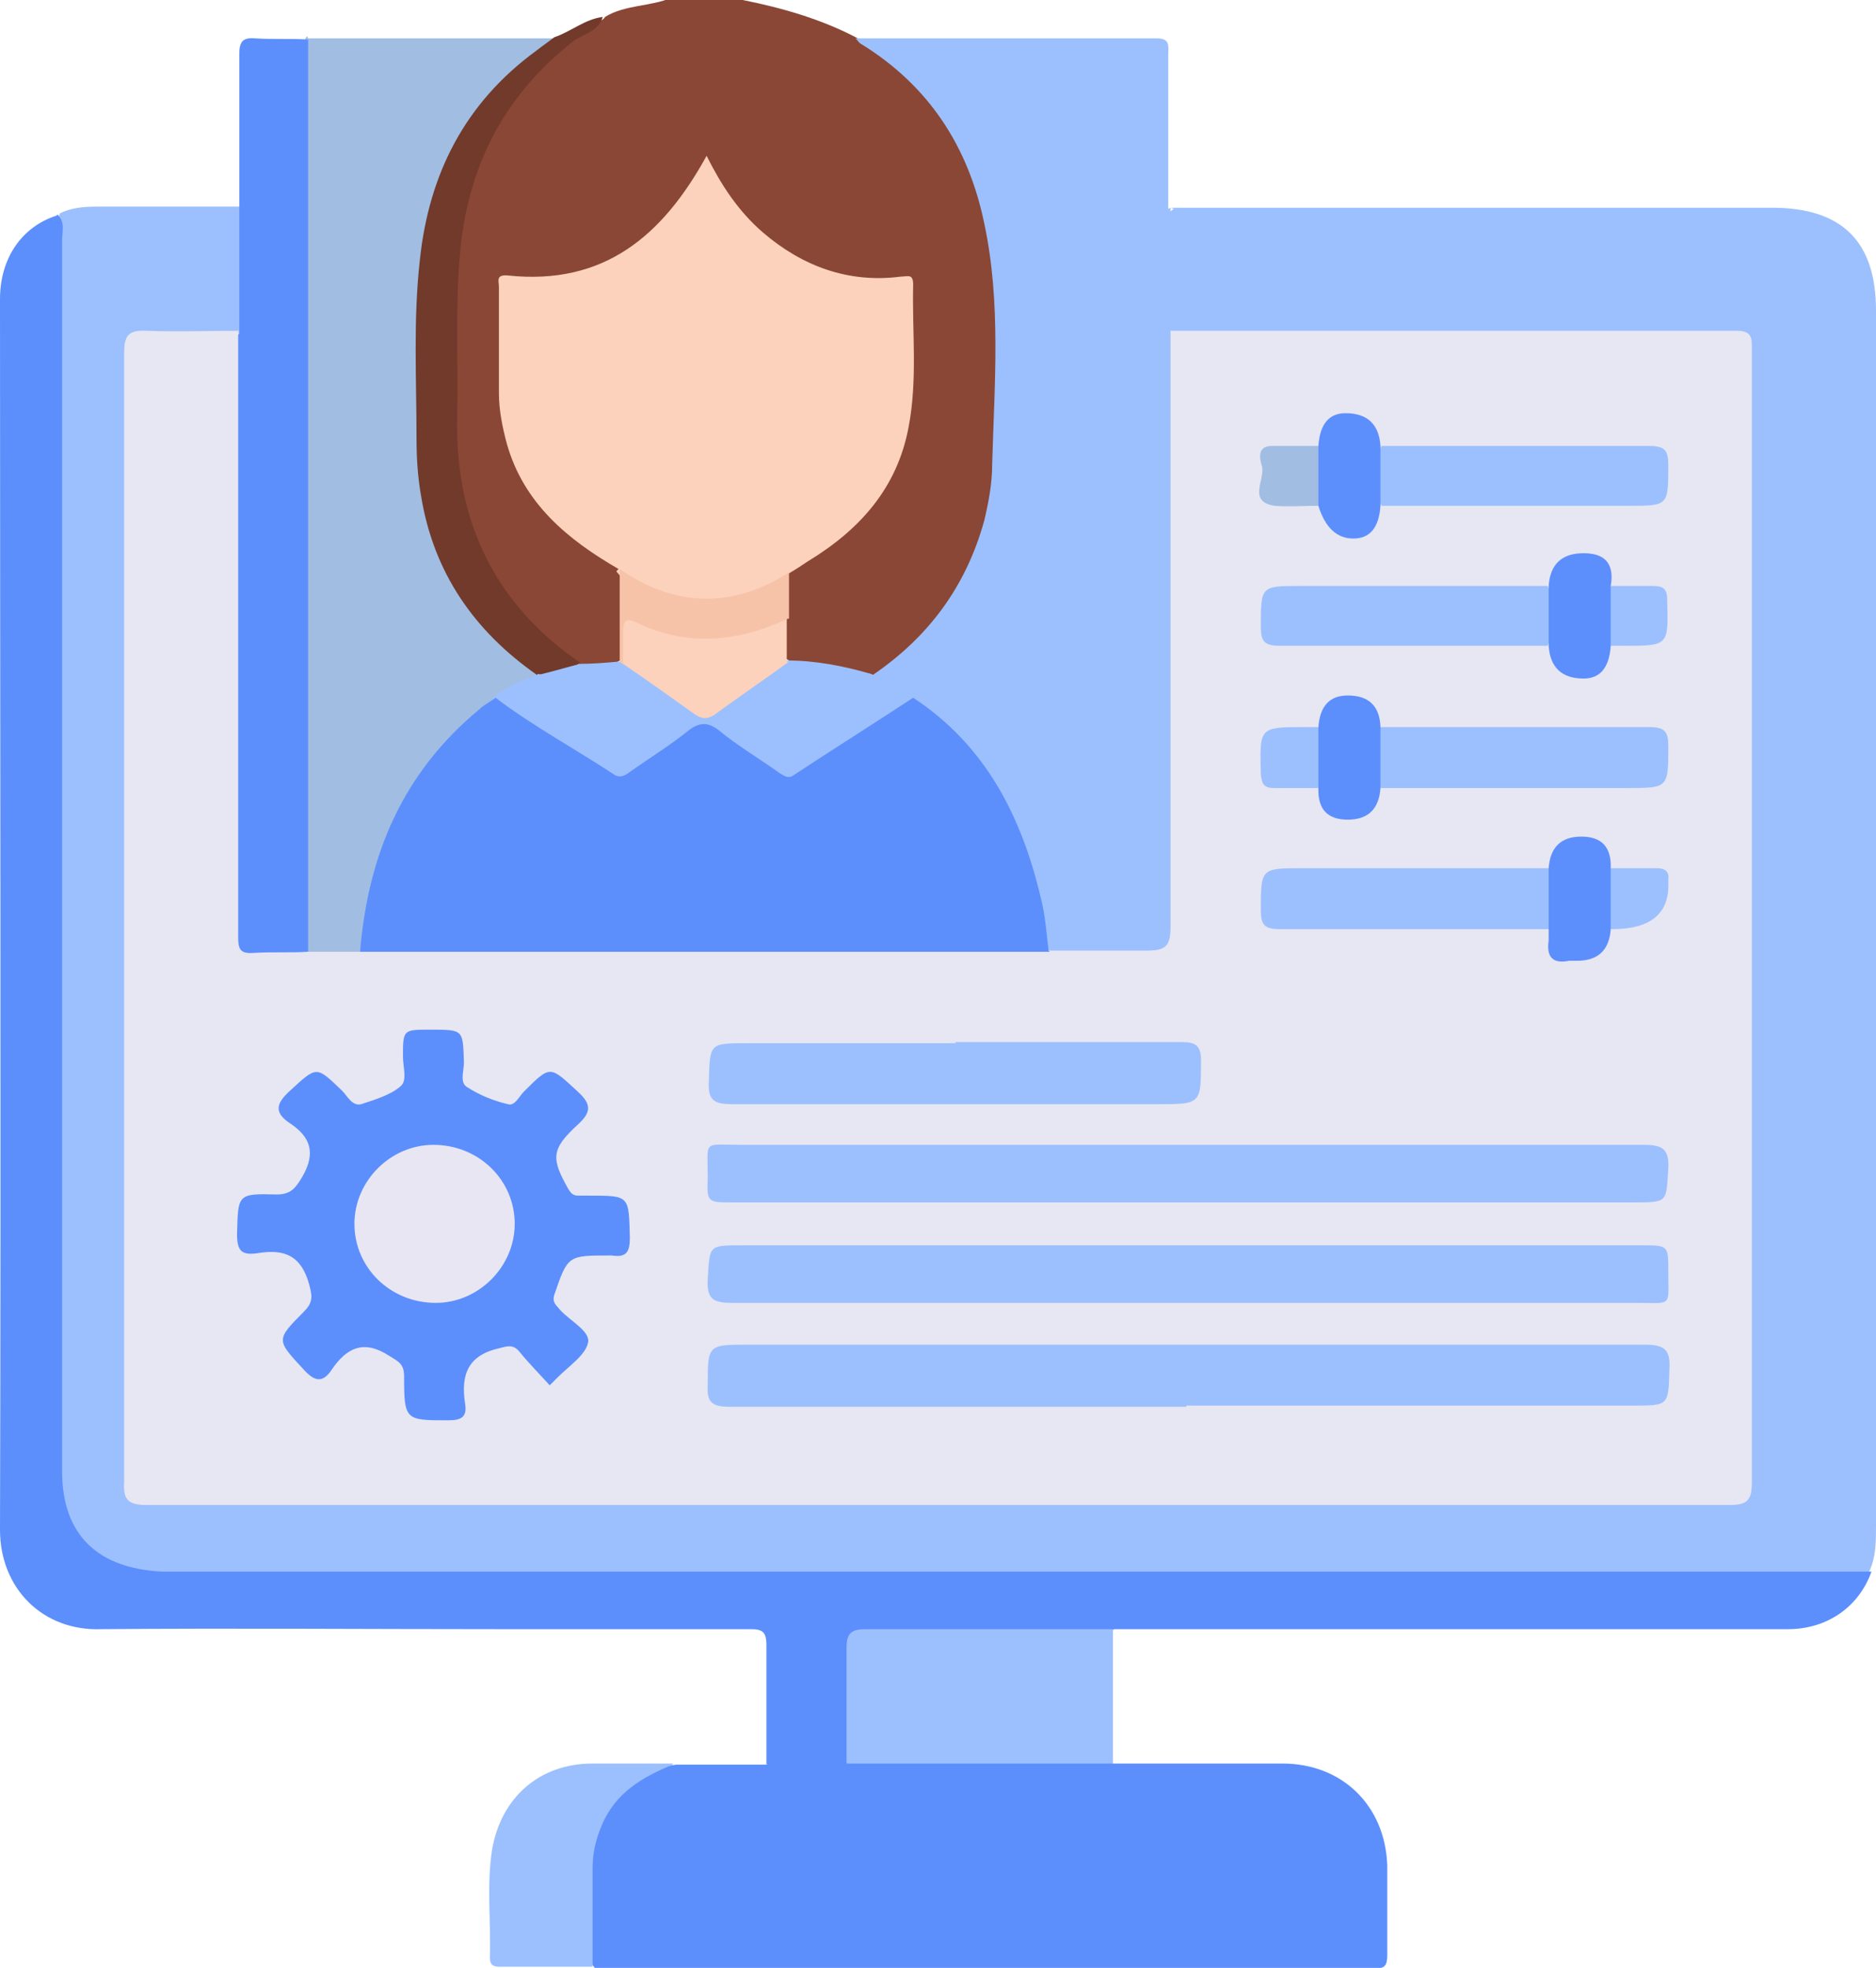
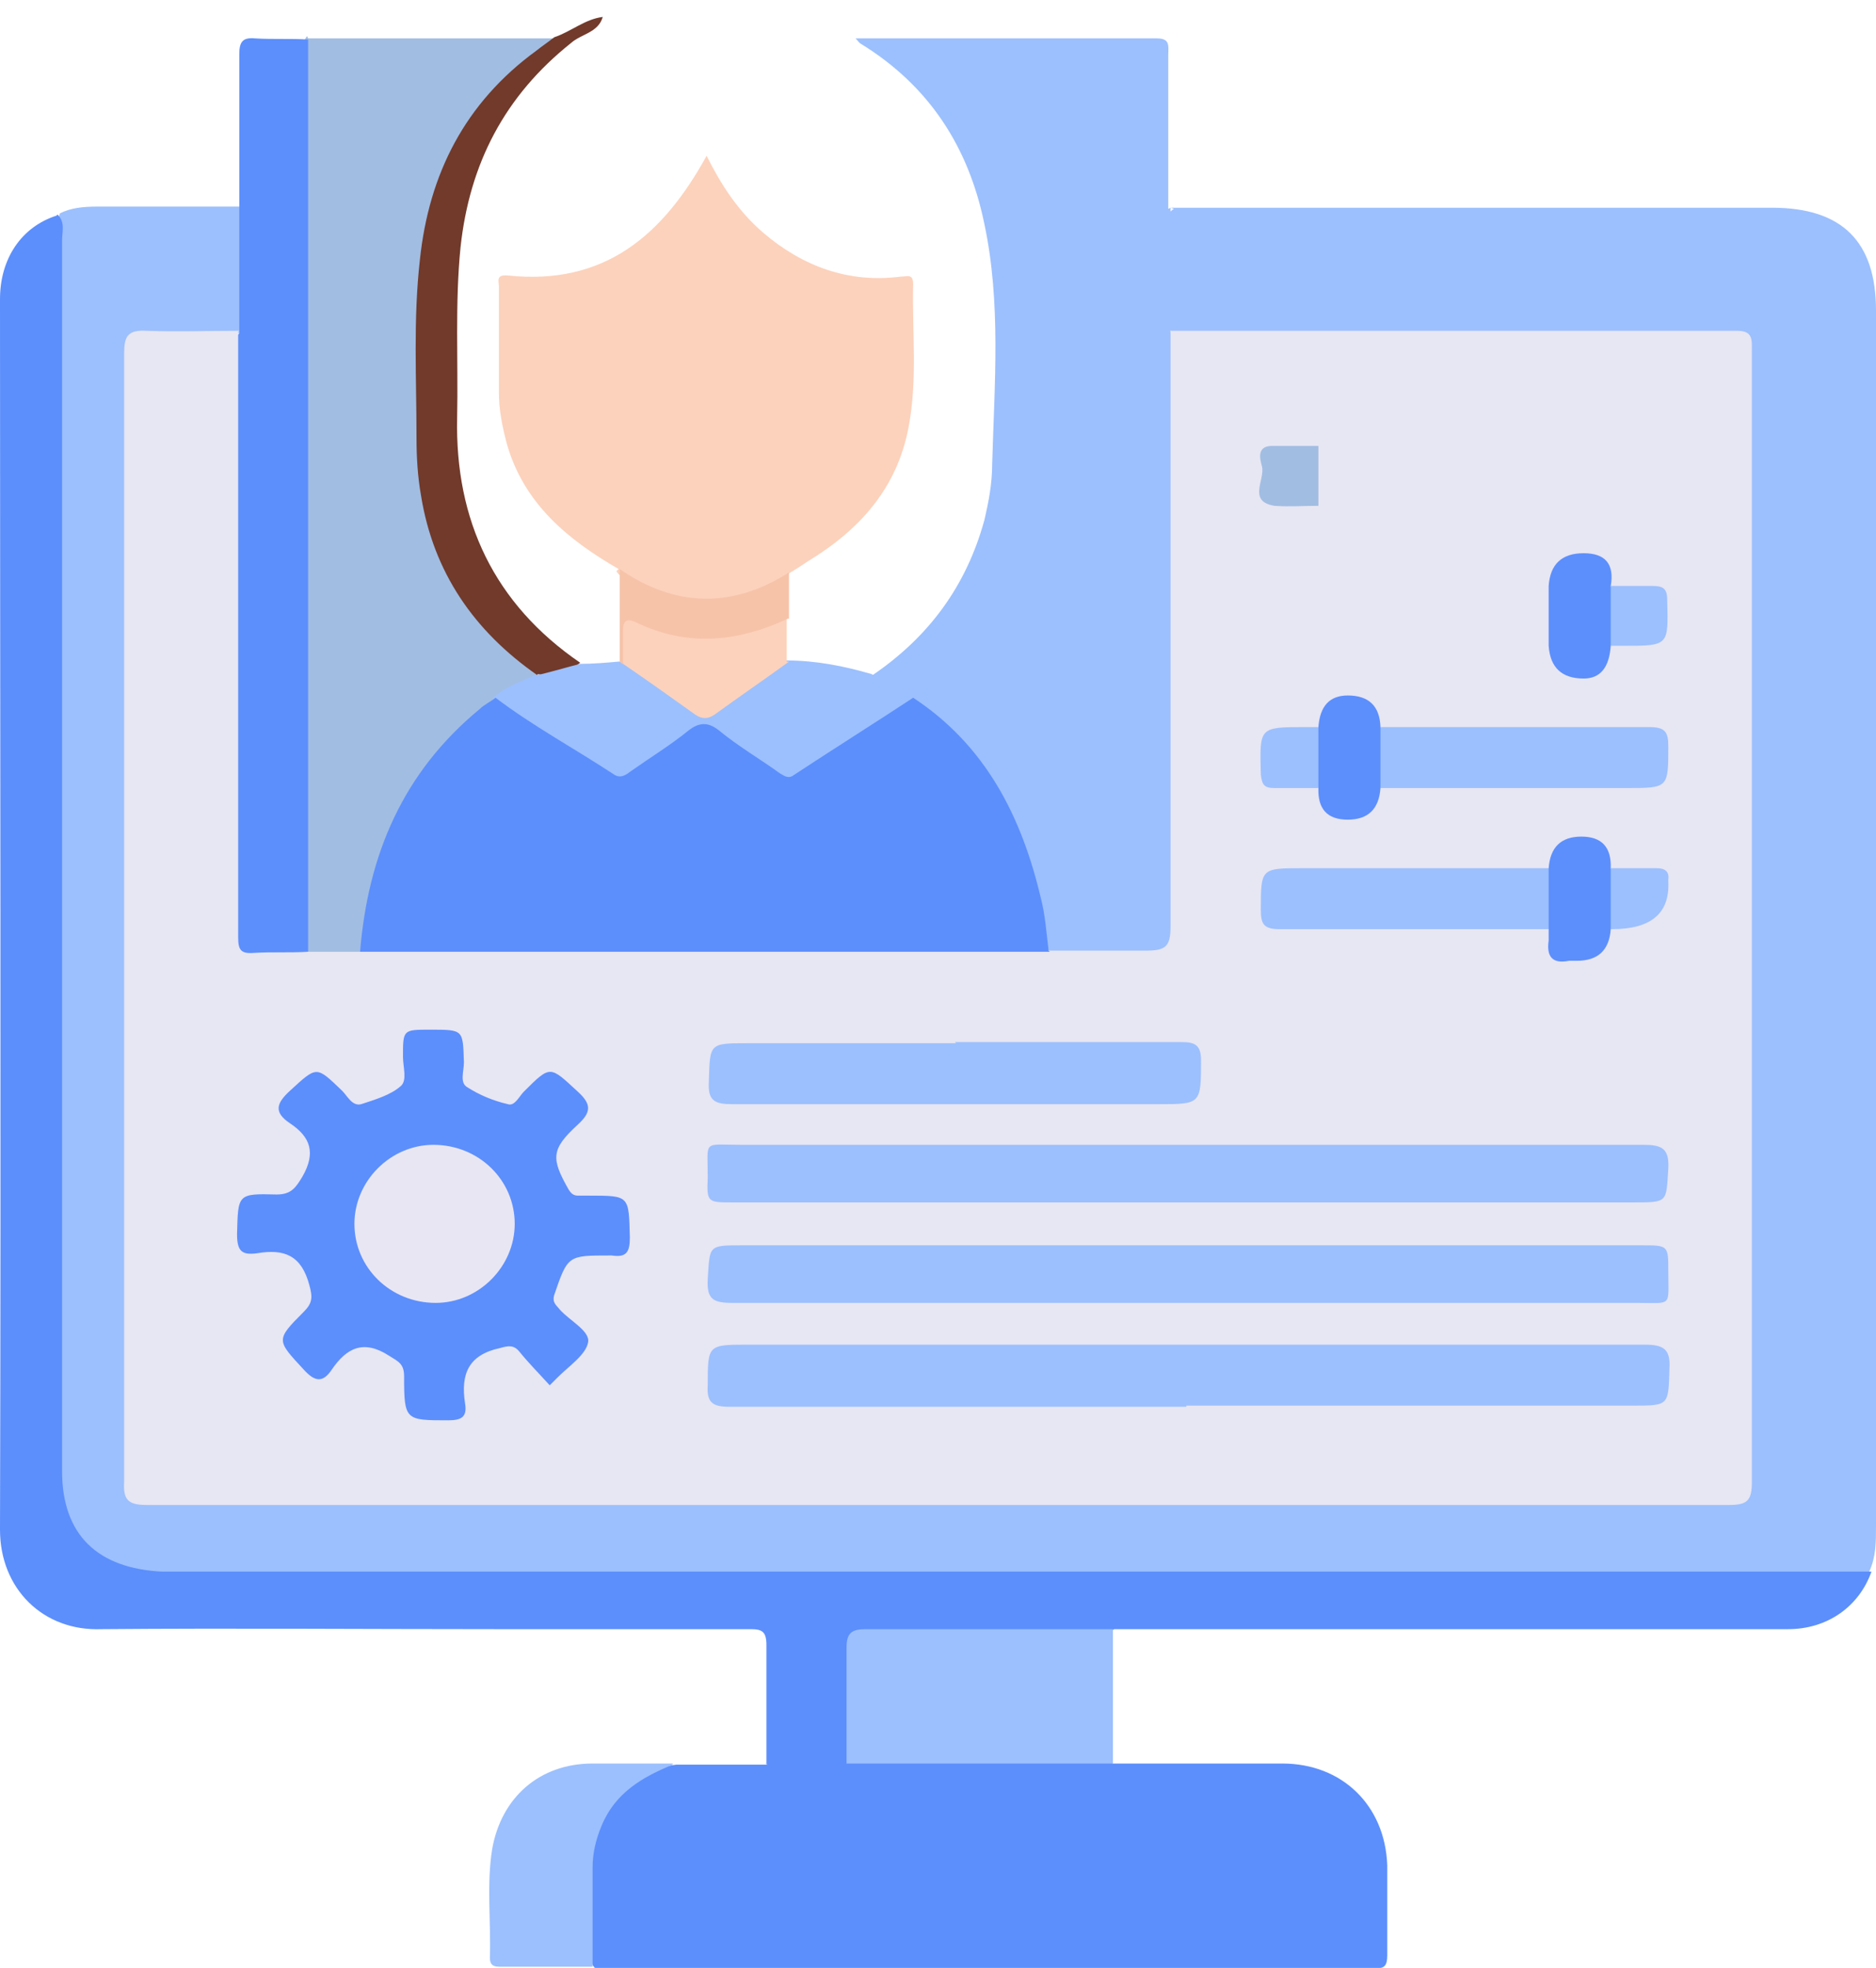
<svg xmlns="http://www.w3.org/2000/svg" id="Layer_2" data-name="Layer 2" viewBox="0 0 166.2 174.3">
  <defs>
    <style>      .cls-1 {        fill: #e7e6f3;      }      .cls-2 {        fill: #f6c3a9;      }      .cls-3 {        fill: #713a2b;      }      .cls-4 {        fill: #e8e6f3;      }      .cls-5 {        fill: #8a4735;      }      .cls-6 {        fill: #a1bde2;      }      .cls-7 {        fill: #fcd2bc;      }      .cls-8 {        fill: #5c8ffc;      }      .cls-9 {        fill: #9cc0fd;      }    </style>
  </defs>
  <g id="Layer_1-2" data-name="Layer 1">
    <g>
-       <path class="cls-5" d="M65.8,0c3.5,.7,7,1.7,10.2,3.4,3.8,1.4,6.2,4.3,8.3,7.5,2.5,3.9,3.8,8.2,4.2,12.8,.5,5.2,.3,10.4,.2,15.6,0,6.2-1.9,11.9-6.1,16.7-1.5,1.7-3.2,3.2-5.3,4.1-2.5-.6-5.2-.5-7.6-1.7-.5-1.2-.3-2.4-.3-3.6,0-1.3-.1-2.6,.2-3.9,.5-1.1,1.5-1.5,2.4-2.1,4-2.5,6.9-5.8,8-10.5,1-4.1,.6-8.2,.6-12.4,0-1.1-.7-1.1-1.5-1.1-2.4,.1-4.6-.1-6.8-1-4.2-1.7-7.2-4.6-9.3-8.6-.2-.3-.4-.6-.2-1-1.4,2.8-3.1,5.4-5.7,7.2-3.2,2.3-6.6,3.8-10.6,3.4-1.3-.1-1.7,.3-1.7,1.6,0,2.6,0,5.2,0,7.8-.1,5.6,2.3,9.8,6.6,13.2,1.3,1,3,1.6,3.9,3.2,.2,2.6,.3,5.2-.1,7.7-1,.8-2.2,.8-3.4,.8-4.1-2.3-7.1-5.7-9.1-10-1.6-3.5-2.4-7.3-2.4-11.2,0-4.1,0-8.3,0-12.4,0-5.3,1.1-10.5,4-15.1,2.2-3.6,5-6.6,8.8-8.5,.2-.1,.4-.2,.5-.4,1.8-1.1,4-.9,5.9-1.7h6.5Z" />
      <path class="cls-9" d="M103.7,18.4c17.8,0,35.5,0,53.3,0,6.2,0,9.2,3,9.2,9.1,0,35.9,0,71.8,0,107.7,0,1.4,0,2.7-.6,4-.8,.6-1.7,.5-2.6,.5-5.4,0-10.9,0-16.3,0-43.3,0-86.7,0-130,0-1.8,0-3.5,0-5.2-.4-3.9-.8-6.3-3.8-6.4-7.7,0-1,0-1.9,0-2.9,0-36,0-71.9,0-107.9,0-.6,0-1.2,.2-1.9,1-.5,2.1-.6,3.3-.6,4.2,0,8.5,0,12.7,0,.5,.3,.5,.9,.6,1.4,0,2.8,0,5.5,0,8.3,0,.5-.1,.9-.4,1.3-.9,.6-1.8,.4-2.8,.5-1.7,0-3.4,0-5.1,0-1.3,0-1.9,.6-1.8,1.8,0,.5,0,1,0,1.5,0,32.2,0,64.3,0,96.5q0,3.2,3.2,3.2c45.7,0,91.3,0,137,0,.4,0,.8,0,1.2,0,1.3,0,1.9-.5,1.8-1.8,0-.5,0-1,0-1.5,0-32.1,0-64.2,0-96.3q0-3.4-3.3-3.4c-15,0-29.9,0-44.9,0-1,0-2.1,.2-3-.4-.5-.6-.5-1.3-.5-1.9,0-2.4,0-4.7,0-7.1,0-.7,0-1.5,.7-1.9Z" />
      <path class="cls-8" d="M5.1,19c.7,.7,.4,1.5,.4,2.3,0,36.3,0,72.7,0,109,0,5.7,3.2,8.6,8.8,8.9,.5,0,.9,0,1.4,0,49.2,0,98.3,0,147.5,0,.9,0,1.7,0,2.6,0-1.1,3.1-3.9,5.1-7.4,5.1-14.7,0-29.5,0-44.2,0-5.2,0-10.3,0-15.5,0-.8,.6-1.7,.5-2.6,.5-6,0-12,0-18,0-2.3,0-2.4,.1-2.4,2.4,0,2.3,0,4.5,0,6.8,0,.8,0,1.6-.5,2.3-2.4,.7-4.9,.9-7.3-.1,0-3.5,0-7,0-10.5,0-1.2-.4-1.4-1.4-1.4-7.4,0-14.9,0-22.3,0-11.7,0-23.5-.1-35.2,0C3.8,144.5,0,140.7,0,135.5,.1,99.2,0,62.8,0,26.5c0-3.6,1.9-6.4,5-7.4Z" />
      <path class="cls-9" d="M103.7,18.4c0,3.7,0,7.4,0,11,.5,.7,.4,1.5,.4,2.3,0,16.7,0,33.5,0,50.2,0,2.7-.3,3-3.1,3-2.5,0-5,.2-7.5-.1-1.4-.5-1.1-1.8-1.3-2.9-.5-3.2-1.4-6.2-2.7-9.1-1.9-4.3-4.9-7.7-8.6-10.5-.7-.6-1.5-.9-2.3-1.3-.5-.3-1.2-.4-1.3-1.2,5-3.4,8.3-7.9,9.9-13.7,.4-1.7,.7-3.3,.7-5,.2-7.1,.8-14.3-.7-21.3-1.4-6.8-4.9-12.2-10.9-15.9-.2-.1-.3-.3-.5-.5,8.9,0,17.8,0,26.7,0,1.2,0,1,.7,1,1.5,0,4.5,0,9.1,0,13.6Z" />
      <path class="cls-8" d="M67.8,156.2c2.4,0,4.8,0,7.2,0,.7-.6,1.5-.5,2.3-.5,6.3,0,12.7,0,19,0,.8,0,1.6,0,2.3,.5,5,0,10,0,15,0,5.3,0,9.1,3.7,9.3,9,0,2.7,0,5.3,0,8,0,.8-.2,1.2-1,1.1-.2,0-.3,0-.5,0-22.6,0-45.1,0-67.7,0-.3,0-.7,0-1,0-.2-.2-.3-.4-.3-.6-.1-3.6-.6-7.2,.3-10.7,.9-3.7,3.2-6.2,7.2-6.7,2.7,0,5.4,0,8.1,0Z" />
      <path class="cls-6" d="M27.3,3.4c7.3,0,14.6,0,21.9,0,0,.8-.7,1.1-1.2,1.5-6.7,4.8-9.7,11.4-10.4,19.4-.4,4.7-.3,9.3-.3,13.9,0,5.3,1,10.4,4.2,14.8,1.4,2,3,3.8,5,5.3,.5,.4,1.1,.7,1.3,1.3-.9,1.4-2.6,1.5-3.7,2.6-7.2,5-10.5,12.1-11.6,20.5,0,.7,0,1.5-.8,1.9-1.6,.2-3.1,.6-4.6-.4-.5-.8-.4-1.6-.4-2.5,0-25.3,0-50.6,0-75.9,0-.9-.1-1.8,.5-2.6Z" />
      <path class="cls-8" d="M27.3,3.4c0,27,0,53.9,0,80.9-1.8,1.1-3.8,.7-5.7,.4-.6,0-.7-.7-.8-1.2-.1-.7-.1-1.5-.1-2.2,0-16.3,0-32.6,0-48.9,0-1-.2-2.1,.5-2.9,0-3.7,0-7.3,0-11,0-4.6,0-9.1,0-13.7,0-1.1,.3-1.5,1.4-1.4,1.6,.1,3.2,0,4.7,.1Z" />
      <path class="cls-9" d="M98.5,156.2c-7.8,0-15.7,0-23.5,0,0-3.4,0-6.9,0-10.3,0-1.3,.5-1.6,1.7-1.6,7.3,0,14.6,0,21.9,0,0,4,0,7.9,0,11.9Z" />
      <path class="cls-3" d="M47.6,59.8c-5.6-3.9-9.2-9.1-10.3-15.9-.3-1.7-.4-3.4-.4-5.1,0-5.3-.3-10.5,.3-15.8,.8-7.6,4-13.9,10.3-18.5,.5-.4,1.1-.8,1.6-1.2,1.5-.5,2.7-1.6,4.3-1.8-.4,1.4-1.9,1.5-2.8,2.3-5.9,4.7-9,10.7-9.8,18.1-.5,5-.2,10.1-.3,15.1-.2,9.1,3.3,16.5,10.9,21.7-1.1,.9-2.4,1.3-3.8,1Z" />
      <path class="cls-9" d="M59.6,156.3c-2.7,1.1-5.1,2.5-6.3,5.4-.5,1.2-.8,2.4-.8,3.7,0,2.9,0,5.9,0,8.8-2.7,0-5.4,0-8.1,0-.5,0-1,0-1-.8,.1-3.2-.3-6.5,.2-9.6,.8-4.6,4.2-7.6,8.9-7.6,2.4,0,4.7,0,7.1,0Z" />
      <path class="cls-7" d="M54.8,50.4c-4.5-2.6-8.4-5.8-9.9-11.1-.4-1.5-.7-3-.7-4.5,0-3.1,0-6.2,0-9.4,0-.5-.3-1.1,.8-1,8.5,.9,13.7-3.5,17.6-10.6,1.3,2.6,2.8,4.9,5,6.8,3.5,3,7.6,4.5,12.2,3.9,.6,0,1.1-.3,1.1,.7-.1,4.2,.4,8.4-.4,12.6-1,5.4-4.3,9.1-8.9,11.9-.6,.4-1.2,.8-1.9,1.2-2.3,2.3-5.2,3-8.3,2.7-2.5-.3-5.1-.8-6.8-3Z" />
      <path class="cls-9" d="M47.6,59.8c1.3-.3,2.6-.7,3.8-1,1.1,0,2.3-.1,3.4-.2,.2,0,.5,0,.7,.1,1.9,1.2,3.7,2.5,5.4,3.7,1,.7,1.8,.7,2.7,0,1.4-1,2.9-2,4.3-3,.5-.4,1.1-.9,1.8-.9,2.6,0,5.1,.5,7.5,1.2,1.2,.7,2.5,1.1,3.6,2.1-.1,.8-.8,1.1-1.3,1.4-2.8,1.8-5.6,3.6-8.5,5.3-1,.7-1.8,.6-2.8-.1-1.6-1.2-3.2-2.3-4.9-3.4-.8-.6-1.5-.6-2.3,0-1.6,1.2-3.3,2.4-5,3.5-.8,.5-1.5,.7-2.4,.2-3.1-1.9-6.2-4-9.3-5.9-.3-.2-.8-.4-.6-1,1.1-1,2.4-1.4,3.7-2Z" />
      <path class="cls-7" d="M69.9,58.6c-2.2,1.6-4.4,3.1-6.6,4.7-.6,.4-1.1,.4-1.7,0-2.1-1.5-4.2-3-6.4-4.5-.4-.9-.1-1.8-.2-2.7,0-1.7,.2-1.9,1.7-1.2,2,.9,4.1,1.2,6.3,1.1,1.6,0,3.1-.3,4.6-.9,.7-.2,1.3-.6,2.1-.3,0,1.3,0,2.5,0,3.8Z" />
      <path class="cls-2" d="M69.8,54.8c-4.5,2.1-9,2.5-13.5,.3-.9-.4-1.1,0-1.1,.8,0,1,0,1.9,0,2.9-.1,0-.2-.1-.3-.2,0-2.7,0-5.5,0-8.2,4.9,3.4,10,3.5,15,.3,0,1.4,0,2.7,0,4.1Z" />
      <path class="cls-1" d="M21.1,29.4c0,9.8,0,19.5,0,29.3,0,8.1,0,16.2,0,24.3,0,1.1,.2,1.5,1.4,1.4,1.6-.1,3.2,0,4.8-.1,1.5,0,3.1,0,4.6,0,.8-.5,1.6-.5,2.5-.5,18.8,0,37.5,0,56.3,0,.8,0,1.6,0,2.3,.4,2.8,0,5.7,0,8.5,0,1.7,0,2.2-.3,2.2-2.1,0-16.9,0-33.9,0-50.8,0-.7,0-1.4,0-2,16.7,0,33.5,0,50.2,0,1.4,0,1.3,.8,1.3,1.7,0,9.2,0,18.4,0,27.6,0,24.2,0,48.4,0,72.7,0,1.6-.4,2-2,2-46.7,0-93.5,0-140.2,0-1.7,0-2.1-.5-2-2.1,0-33.3,0-66.6,0-99.9,0-1.5,.3-2.1,2-2,2.7,.1,5.4,0,8.2,0Z" />
      <path class="cls-8" d="M93,84.3c-.6,0-1.2,0-1.9,0-19.1,0-38.2,0-57.3,0-.6,0-1.2,0-1.9,0,.7-8.6,3.8-15.9,10.6-21.5,.4-.4,.9-.6,1.4-1,3.3,2.5,7,4.5,10.5,6.8,.6,.4,1.1,0,1.5-.3,1.7-1.2,3.5-2.3,5.1-3.6,.9-.7,1.7-.8,2.7,0,1.7,1.4,3.6,2.5,5.4,3.8,.5,.3,.8,.5,1.3,.1,3.5-2.3,7-4.5,10.5-6.8,6.4,4.2,9.6,10.5,11.3,17.7,.4,1.5,.5,3.1,.7,4.7Z" />
      <path class="cls-8" d="M48.7,122.7c-.9-1-1.9-2-2.7-3-.5-.6-1-.5-1.7-.3-2.8,.6-3.5,2.3-3.1,4.9,.2,1.2-.3,1.5-1.5,1.5-3.8,0-3.9,0-3.9-3.9,0-1.1-.5-1.3-1.3-1.8-2.3-1.5-3.8-.7-5.1,1.2-.8,1.2-1.5,1.1-2.5,0-2.4-2.6-2.5-2.6,0-5.1,.8-.8,.8-1.3,.5-2.4-.7-2.6-2.2-3.2-4.6-2.8-1.4,.2-1.8-.2-1.8-1.7,.1-3.5,0-3.6,3.5-3.5,1.3,0,1.7-.6,2.3-1.6,1.2-2.1,.7-3.5-1.1-4.7-1.5-1-1.2-1.8,0-2.9,2.4-2.2,2.3-2.2,4.6,0,.5,.5,.9,1.4,1.7,1.2,1.2-.4,2.6-.8,3.5-1.6,.6-.5,.2-1.7,.2-2.6,0-2.4,0-2.4,2.4-2.4,3,0,2.9,0,3,2.9,0,.8-.4,1.8,.3,2.2,1.1,.7,2.3,1.2,3.6,1.5,.6,.2,1-.7,1.4-1.1,2.4-2.4,2.3-2.3,4.8,0,1.2,1.1,1.2,1.8,0,2.9-2.4,2.2-2.4,3-.8,5.8,.2,.3,.4,.5,.8,.5,.3,0,.7,0,1,0,3.6,0,3.5,0,3.6,3.7,0,1.3-.3,1.8-1.6,1.6,0,0-.1,0-.2,0-3.7,0-3.7,0-4.9,3.5-.2,.7,.2,.9,.5,1.3,.9,1,2.7,1.9,2.5,2.9-.2,1.1-1.7,2.1-2.7,3.1-.2,.2-.4,.4-.8,.8Z" />
      <path class="cls-9" d="M105.1,124.6c-13.5,0-27,0-40.5,0-1.5,0-2-.4-1.9-1.9,0-3.6,0-3.6,3.6-3.6,26.5,0,53,0,79.4,0,1.7,0,2.3,.4,2.2,2.1-.1,3.3,0,3.3-3.3,3.3-13.2,0-26.3,0-39.5,0Z" />
      <path class="cls-9" d="M105.3,101.4c13.4,0,26.9,0,40.3,0,1.6,0,2.3,.3,2.2,2.1-.2,3,0,3-3.1,3-26.6,0-53.2,0-79.8,0-2.2,0-2.3,0-2.2-2.2,0-3.4-.5-2.9,3-2.9,13.2,0,26.4,0,39.6,0Z" />
      <path class="cls-9" d="M105.2,115.4c-13.4,0-26.9,0-40.3,0-1.7,0-2.3-.3-2.2-2.1,.2-3,0-3,3.1-3,26.5,0,53.1,0,79.6,0,2.4,0,2.4,0,2.4,2.3,0,3.2,.4,2.8-2.8,2.8-13.3,0-26.5,0-39.8,0Z" />
      <path class="cls-9" d="M84.6,92.3c6.7,0,13.4,0,20.1,0,1.2,0,1.7,.3,1.7,1.6,0,3.9,0,3.9-3.8,3.9-12.6,0-25.2,0-37.7,0-1.6,0-2.2-.3-2.1-2,.1-3.4,0-3.4,3.5-3.4,6.1,0,12.2,0,18.4,0Z" />
      <path class="cls-9" d="M122.3,64.4c7.9,0,15.9,0,23.8,0,1.4,0,1.7,.4,1.7,1.7,0,3.7,0,3.7-3.7,3.7-7.3,0-14.5,0-21.8,0-.9-1.8-.9-3.6,0-5.4Z" />
      <path class="cls-9" d="M137.2,82.3c-7.9,0-15.9,0-23.8,0-1.4,0-1.7-.4-1.7-1.7,0-3.7,0-3.7,3.7-3.7,7.3,0,14.5,0,21.8,0,.9,1.8,.9,3.6,0,5.4Z" />
-       <path class="cls-9" d="M122.3,39.5c7.9,0,15.9,0,23.8,0,1.4,0,1.7,.4,1.7,1.7,0,3.6,0,3.6-3.5,3.6-7.3,0-14.6,0-21.9,0-.9-1.8-.9-3.5,0-5.3Z" />
-       <path class="cls-9" d="M137.2,57.2c-7.9,0-15.9,0-23.8,0-1.4,0-1.7-.4-1.7-1.7,0-3.6,0-3.6,3.5-3.6,7.3,0,14.6,0,21.9,0,.9,1.8,.9,3.5,0,5.3Z" />
-       <path class="cls-8" d="M122.3,39.5c0,1.8,0,3.5,0,5.3q-.2,2.9-2.4,2.9t-3.1-2.9c-.7-1.8-.8-3.5,0-5.3q.2-2.9,2.4-2.9,2.9,0,3.1,2.9Z" />
      <path class="cls-8" d="M137.2,57.2c0-1.8,0-3.5,0-5.3q.2-2.9,3.1-2.9t2.4,2.9c.7,1.8,.8,3.5,0,5.3q-.2,2.9-2.4,2.9-2.9,0-3.1-2.9Z" />
      <path class="cls-8" d="M122.3,64.4c0,1.8,0,3.6,0,5.4q-.2,2.8-2.9,2.8t-2.6-2.8c-.7-1.8-.8-3.6,0-5.4q.2-2.8,2.6-2.8,2.8,0,2.9,2.8Z" />
      <path class="cls-8" d="M137.2,82.3c0-1.8,0-3.6,0-5.4q.2-2.8,2.9-2.8t2.6,2.8c.7,1.8,.8,3.6,0,5.4q-.2,2.8-3,2.8c-.2,0-.5,0-.7,0-1.5,.3-2-.4-1.8-1.8,0-.3,0-.7,0-1Z" />
      <path class="cls-9" d="M116.8,64.4c0,1.8,0,3.6,0,5.4-1.3,0-2.6,0-3.9,0-.9,0-1.1-.3-1.2-1.2-.1-4.2-.2-4.2,4-4.2,.3,0,.7,0,1,0Z" />
      <path class="cls-9" d="M142.7,82.3c0-1.8,0-3.6,0-5.4,1.4,0,2.7,0,4.1,0,.7,0,1.1,.3,1,1,0,0,0,.1,0,.2q.2,4.2-5,4.2Z" />
      <path class="cls-6" d="M116.8,39.5c0,1.8,0,3.5,0,5.3-1.3,0-2.6,.1-3.9,0-2.4-.4-.8-2.3-1.1-3.5-.2-.7-.5-1.9,1.1-1.8,1.3,0,2.6,0,3.9,0Z" />
      <path class="cls-9" d="M142.7,57.2c0-1.8,0-3.5,0-5.3,1.2,0,2.5,0,3.7,0,.9,0,1.3,.2,1.3,1.2,.1,4.1,.2,4.1-3.9,4.1-.4,0-.8,0-1.2,0Z" />
      <path class="cls-4" d="M38.6,115.4c-4,0-7.2-3.1-7.2-7,0-3.8,3.2-7,7-7,4,0,7.2,3.1,7.2,7,0,3.8-3.2,7-7,7Z" />
    </g>
  </g>
</svg>